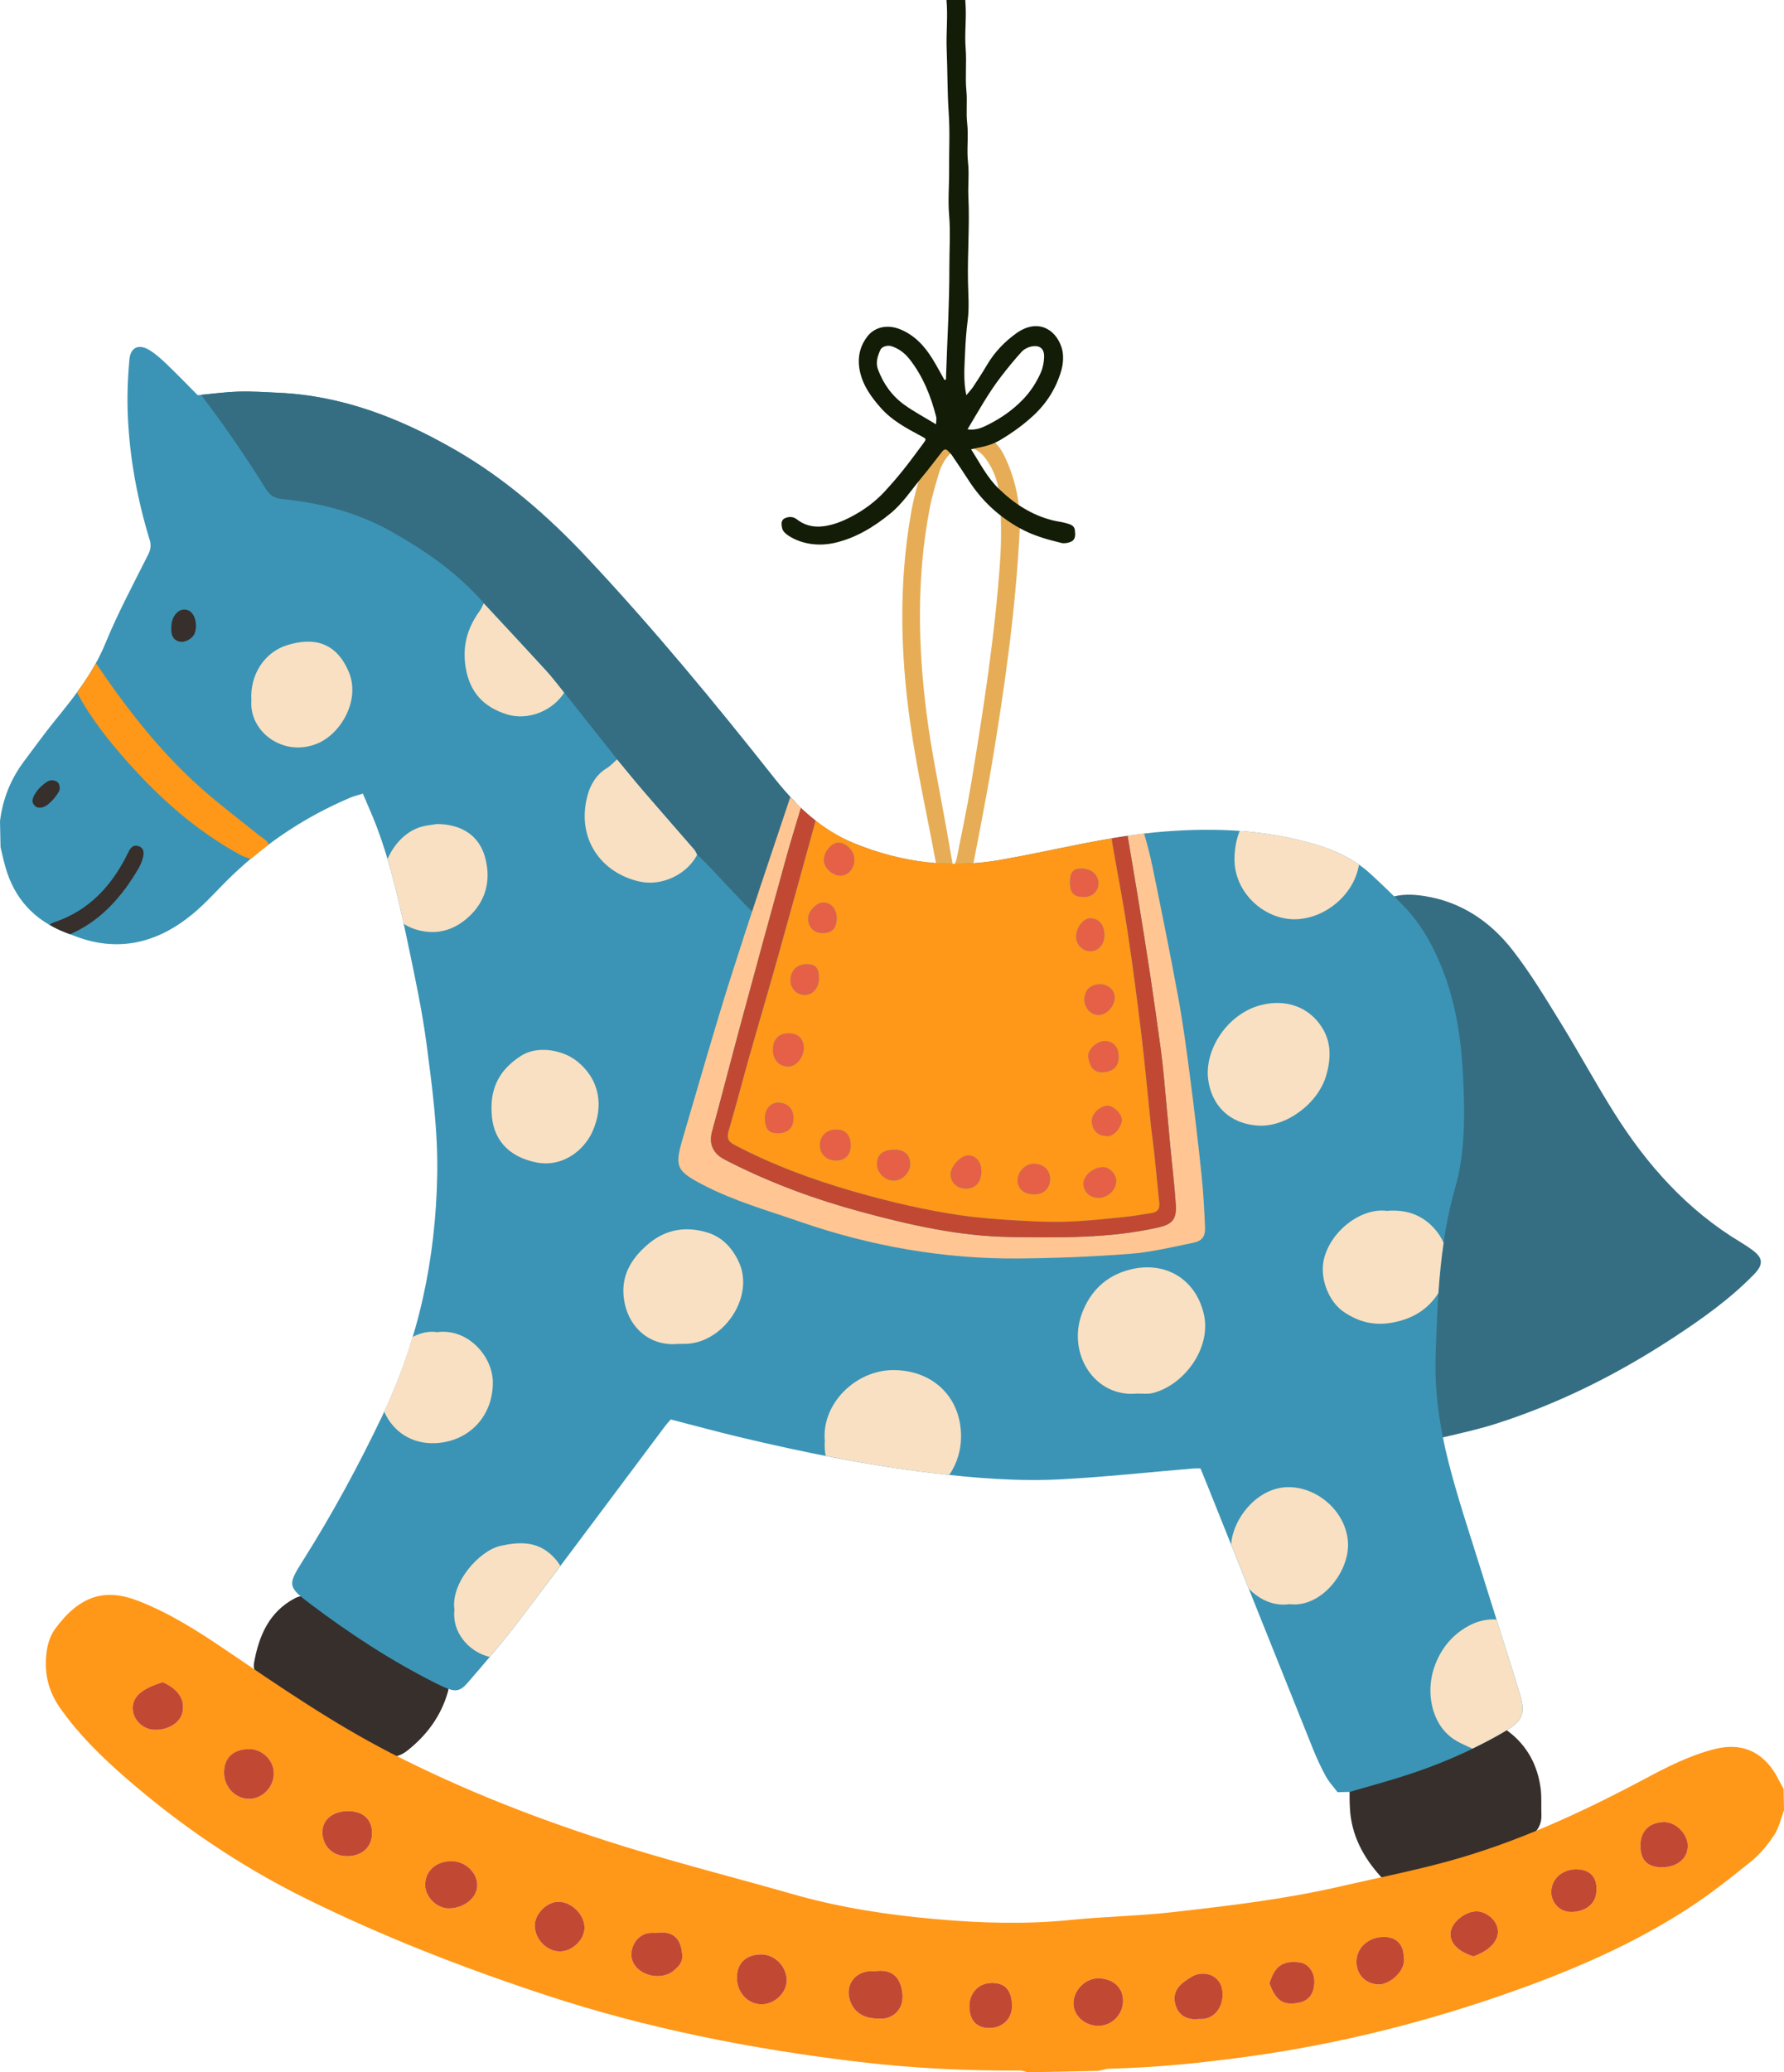
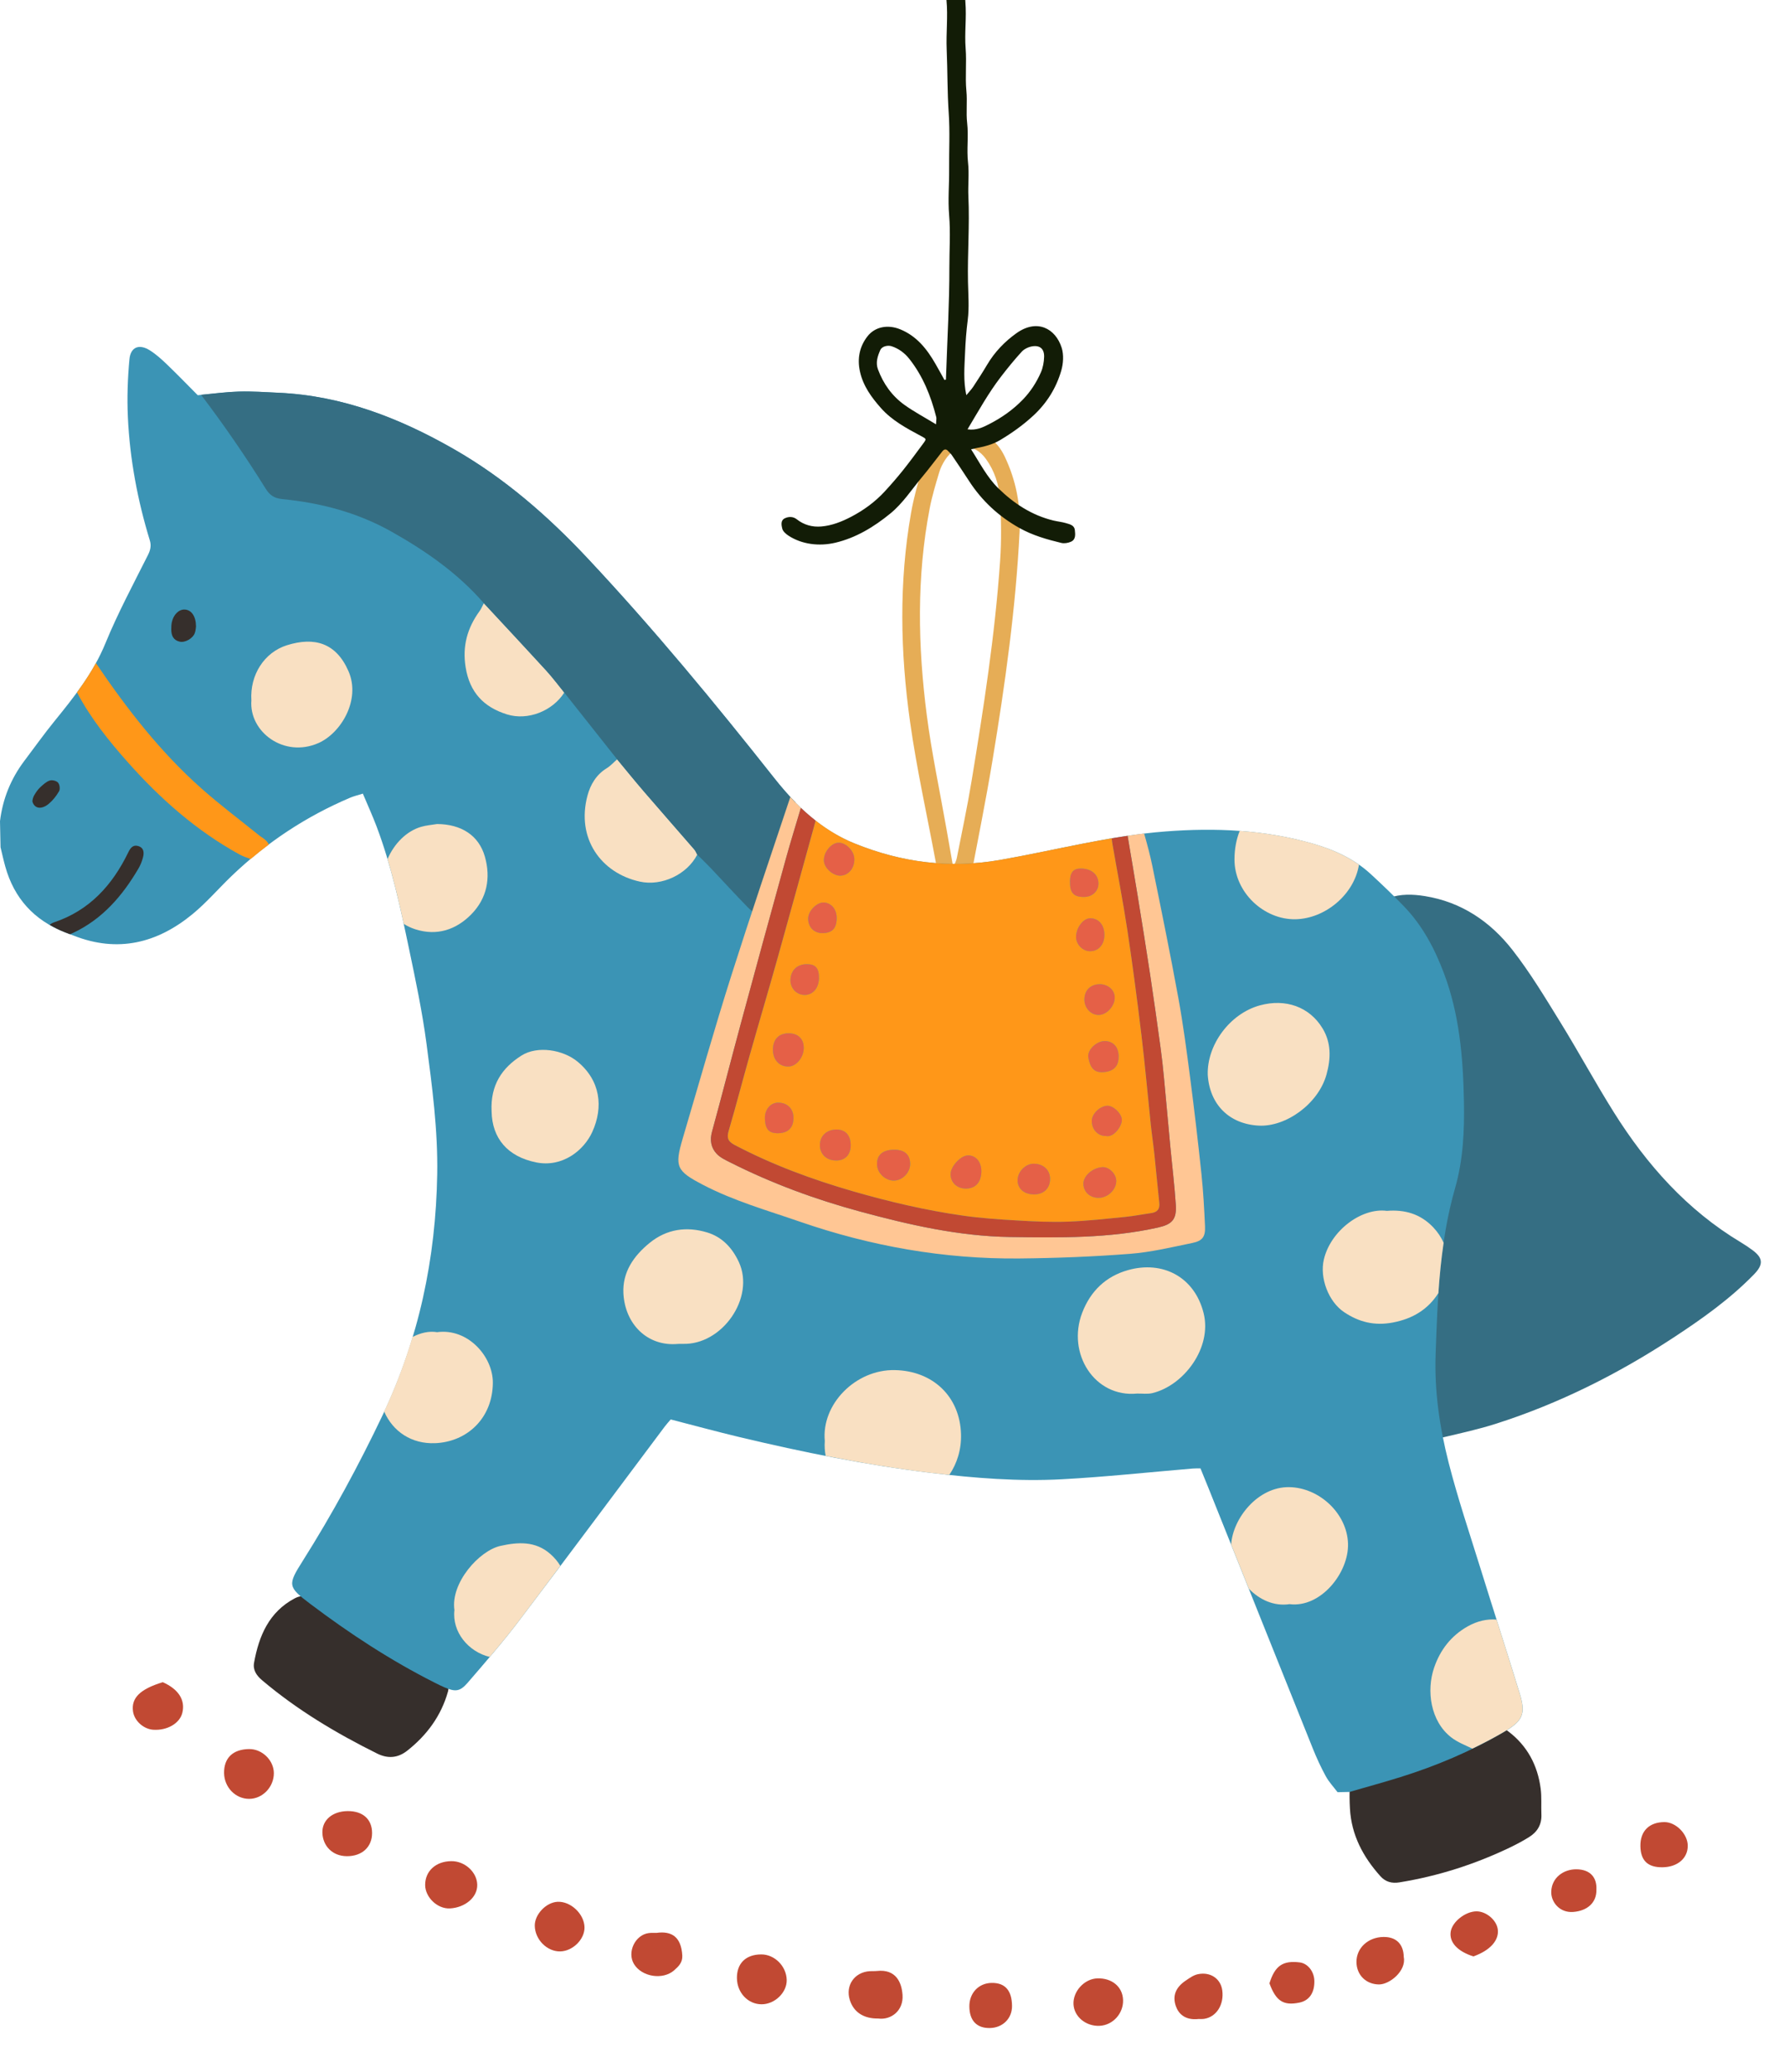
<svg xmlns="http://www.w3.org/2000/svg" width="205" height="238" viewBox="0 0 205 238" fill="none">
  <g clip-path="url(#clip0_140_54281)">
    <path d="M107.611 100.471C107.6 100.053 107.644 99.626 107.569 99.221C106.564 93.775 105.342 88.361 104.572 82.882C103.453 74.907 103.285 66.886 104.689 58.907C104.999 57.145 105.491 55.407 105.997 53.687C106.377 52.392 107.047 51.229 108.099 50.327C108.204 50.236 108.225 50.047 108.283 49.904C108.997 49.628 109.71 49.35 110.424 49.075C110.674 49.156 110.916 49.275 111.173 49.31C113.144 49.579 114.573 50.605 115.432 52.392C116.747 55.133 117.314 58.026 117.162 61.07C116.721 69.865 115.497 78.569 114.062 87.242C113.265 92.067 112.285 96.861 111.38 101.668C111.056 103.39 110.786 103.53 109.228 102.848C108.978 102.738 108.703 102.689 108.439 102.614C108.164 101.899 107.886 101.186 107.611 100.471ZM109.472 99.254C109.545 99.254 109.617 99.259 109.689 99.261C109.776 99.032 109.895 98.808 109.941 98.569C110.515 95.642 111.145 92.721 111.63 89.779C113.02 81.363 114.335 72.93 114.923 64.412C115.086 62.059 115.054 59.678 114.907 57.322C114.804 55.682 114.286 54.086 113.295 52.712C111.947 50.843 109.864 50.885 108.607 52.811C108.318 53.255 108.071 53.75 107.921 54.257C107.52 55.612 107.103 56.972 106.837 58.358C105.316 66.255 105.472 74.199 106.496 82.125C107.058 86.483 107.984 90.791 108.745 95.123C108.987 96.499 109.23 97.878 109.472 99.254Z" fill="#E6AD56" />
    <path d="M157.374 204.104C162.008 203.031 166.379 201.337 170.591 199.33C170.852 198.961 171.081 198.634 171.286 198.344C172.14 198.013 172.76 198.421 173.334 198.858C175.503 200.503 176.685 202.739 177.038 205.403C177.168 206.384 177.082 207.391 177.124 208.387C177.173 209.548 176.65 210.399 175.703 210.987C175.015 211.417 174.295 211.8 173.565 212.153C169.509 214.102 165.266 215.462 160.821 216.184C159.946 216.326 159.221 216.146 158.617 215.473C156.63 213.258 155.293 210.751 155.123 207.723C155.074 206.866 155.065 206.001 155.102 205.144C155.128 204.545 155.291 203.856 155.937 203.732C156.375 203.648 156.891 203.966 157.374 204.104Z" fill="#362F2C" />
    <path d="M50.01 192.573C50.362 192.529 50.712 192.487 51.045 192.445C51.188 192.554 51.372 192.627 51.383 192.72C51.449 193.234 51.614 193.793 51.481 194.262C50.695 197.059 49.053 199.288 46.784 201.071C45.714 201.912 44.561 201.996 43.351 201.398C38.635 199.059 34.138 196.379 30.106 192.963C29.481 192.433 29.042 191.797 29.194 190.961C29.753 187.87 30.913 185.131 33.865 183.566C34.36 183.304 34.957 183.241 35.225 183.164C40.244 186.458 45.002 189.582 49.763 192.709C49.844 192.664 49.926 192.62 50.01 192.573Z" fill="#362F2C" />
-     <path d="M118.074 238C117.785 237.928 117.496 237.795 117.209 237.795C111.056 237.834 104.924 237.537 98.807 236.813C86.478 235.355 74.34 232.97 62.546 229.075C53.181 225.983 43.983 222.411 35.132 218.037C27.552 214.291 20.592 209.564 14.22 203.985C11.519 201.62 8.991 199.129 6.91 196.167C5.45 194.09 5.017 191.877 5.394 189.468C5.523 188.645 5.831 187.76 6.318 187.096C9.126 183.264 12.021 182.376 15.806 183.83C19.421 185.218 22.663 187.279 25.856 189.442C32.039 193.632 38.194 197.877 44.853 201.3C53.368 205.674 62.271 209.113 71.39 211.955C77.944 213.997 84.61 215.681 91.213 217.569C96.537 219.093 101.995 219.915 107.48 220.404C112.654 220.866 117.859 221.025 123.063 220.499C126.93 220.109 130.829 220.051 134.689 219.614C141.148 218.883 147.613 218.128 153.964 216.665C158.099 215.712 162.274 214.894 166.365 213.775C174.297 211.604 181.723 208.172 188.967 204.317C191.556 202.938 194.152 201.599 197.054 200.872C200.564 199.994 202.968 201.548 204.389 204.408C204.564 204.758 204.764 205.097 204.953 205.443C204.969 206.261 204.986 207.076 205.002 207.894C204.641 208.852 204.431 209.91 203.878 210.742C203.134 211.861 202.245 212.952 201.205 213.791C198.814 215.721 196.389 217.635 193.812 219.296C187.741 223.203 181.168 226.074 174.381 228.511C164.315 232.126 154.015 234.731 143.419 236.189C138.132 236.916 132.838 237.46 127.501 237.582C127.077 237.591 126.655 237.745 126.23 237.832C123.513 237.888 120.796 237.944 118.079 237.998L118.074 238ZM100.903 231.82C102.401 232.026 103.837 230.913 103.711 229.114C103.611 227.696 102.974 226.123 100.766 226.362C100.497 226.392 100.222 226.369 99.952 226.385C98.177 226.493 97.116 228.032 97.659 229.715C98.105 231.098 99.254 231.843 100.903 231.82ZM28.631 200.877C26.761 200.901 25.721 201.905 25.751 203.653C25.779 205.279 27.067 206.597 28.627 206.597C30.175 206.597 31.486 205.228 31.47 203.627C31.454 202.158 30.115 200.858 28.634 200.879L28.631 200.877ZM84.68 227.189C84.701 228.86 85.944 230.177 87.506 230.184C89.022 230.191 90.429 228.839 90.401 227.397C90.371 225.813 89.02 224.455 87.478 224.458C85.708 224.46 84.659 225.488 84.68 227.189ZM51.859 213.749C50.075 213.768 48.841 214.899 48.855 216.502C48.867 217.885 50.25 219.254 51.71 219.177C53.377 219.09 54.882 217.946 54.84 216.443C54.8 215.006 53.417 213.733 51.859 213.749ZM61.452 221.17C61.478 222.752 62.851 224.137 64.367 224.112C65.804 224.088 67.183 222.733 67.166 221.359C67.147 219.824 65.585 218.338 64.067 218.415C62.749 218.483 61.431 219.873 61.452 221.17ZM129.052 229.684C128.999 228.177 127.772 227.156 126.09 227.212C124.609 227.261 123.289 228.694 123.354 230.175C123.42 231.605 124.772 232.729 126.347 232.661C127.877 232.596 129.108 231.241 129.052 229.684ZM18.705 193.195C16.093 193.989 15.067 195.01 15.284 196.55C15.435 197.627 16.485 198.58 17.604 198.657C19.206 198.767 20.653 197.928 20.951 196.716C21.31 195.258 20.529 194.008 18.705 193.195ZM39.925 208.001C38.185 208.025 36.993 209.046 37.047 210.511C37.1 211.971 38.161 213.165 39.852 213.179C41.599 213.193 42.763 212.118 42.756 210.508C42.749 208.924 41.681 207.978 39.925 208.001ZM75.439 221.985C75.173 221.99 74.853 221.967 74.543 222.009C72.978 222.217 72.034 224.21 72.85 225.563C73.743 227.044 76.171 227.434 77.475 226.278C77.972 225.838 78.445 225.399 78.401 224.584C78.287 222.478 77.219 221.738 75.439 221.985ZM161.306 224.764C161.283 223.273 160.431 222.434 158.964 222.457C157.196 222.485 155.853 223.738 155.872 225.345C155.888 226.822 156.963 227.888 158.44 227.911C159.678 227.93 161.621 226.345 161.306 224.764ZM137.742 231.876C137.908 231.874 138.139 231.892 138.361 231.86C139.774 231.647 140.674 230.219 140.446 228.575C140.261 227.247 139.084 226.427 137.64 226.733C137.138 226.838 136.67 227.182 136.229 227.479C135.088 228.254 134.715 229.219 135.105 230.376C135.377 231.184 136.087 232.061 137.738 231.876H137.742ZM191.041 214.452C192.776 214.429 193.961 213.408 193.938 211.95C193.917 210.614 192.564 209.258 191.255 209.263C189.499 209.27 188.466 210.307 188.496 212.032C188.527 213.688 189.35 214.473 191.038 214.452H191.041ZM169.306 224.689C171.272 223.99 172.317 222.785 172.098 221.511C171.918 220.469 170.759 219.513 169.672 219.513C168.382 219.513 166.866 220.717 166.698 221.866C166.523 223.06 167.466 224.102 169.306 224.689ZM116.292 230.367C116.273 228.589 115.492 227.71 113.948 227.733C112.453 227.757 111.373 228.902 111.389 230.446C111.406 232.072 112.245 232.946 113.757 232.913C115.235 232.883 116.308 231.806 116.292 230.367ZM183.442 217.032C183.517 215.67 182.78 214.691 181.128 214.684C179.689 214.679 178.306 215.618 178.255 217.252C178.218 218.448 179.221 219.7 180.776 219.583C182.402 219.46 183.477 218.516 183.442 217.032ZM145.873 227.78C146.624 229.827 147.482 230.367 149.306 229.997C150.449 229.766 151.072 228.855 151.032 227.474C151.002 226.404 150.262 225.488 149.343 225.376C147.408 225.142 146.505 225.757 145.873 227.78Z" fill="#FF9718" />
    <path d="M165.056 163.2C164.734 157.7 164.443 152.373 165.192 147.034C165.8 142.686 166.183 138.307 166.796 133.961C167.477 129.131 167.615 124.297 167.258 119.449C166.878 114.259 164.891 109.722 161.397 105.876C161.014 105.455 160.361 105.212 159.79 105.053C159.309 104.92 158.913 104.815 158.838 104.273C158.757 103.693 159.034 103.334 159.578 103.137C160.942 102.642 162.346 102.693 163.734 102.915C167.93 103.586 171.253 105.843 173.798 109.102C175.825 111.696 177.537 114.549 179.272 117.357C181.39 120.785 183.309 124.339 185.452 127.75C189.231 133.772 193.872 138.982 200.039 142.679C200.505 142.957 200.958 143.263 201.394 143.585C202.607 144.487 202.649 145.235 201.55 146.361C198.782 149.202 195.577 151.473 192.27 153.639C185.912 157.805 179.183 161.182 171.946 163.499C169.929 164.147 167.846 164.6 165.782 165.088C165.22 165.221 164.587 165.259 164.032 165.14C163.683 165.065 163.19 164.628 163.172 164.327C163.153 164.016 163.568 163.57 163.904 163.373C164.219 163.189 164.678 163.249 165.059 163.203L165.056 163.2Z" fill="#356E83" />
    <path d="M100.903 231.82C99.254 231.846 98.104 231.1 97.659 229.715C97.118 228.032 98.177 226.493 99.952 226.385C100.222 226.369 100.497 226.392 100.766 226.362C102.974 226.121 103.611 227.694 103.711 229.114C103.837 230.913 102.401 232.025 100.903 231.82Z" fill="#C14933" />
    <path d="M28.631 200.877C30.113 200.858 31.454 202.155 31.468 203.625C31.484 205.225 30.173 206.597 28.625 206.595C27.067 206.595 25.779 205.277 25.749 203.651C25.718 201.903 26.759 200.898 28.629 200.875L28.631 200.877Z" fill="#C14933" />
    <path d="M84.68 227.189C84.659 225.485 85.708 224.462 87.478 224.46C89.018 224.457 90.368 225.815 90.401 227.399C90.429 228.838 89.025 230.194 87.506 230.187C85.944 230.18 84.701 228.859 84.68 227.189Z" fill="#C14933" />
    <path d="M51.859 213.749C53.417 213.733 54.8 215.006 54.84 216.443C54.882 217.948 53.377 219.091 51.71 219.177C50.25 219.254 48.867 217.885 48.855 216.502C48.841 214.896 50.075 213.766 51.859 213.749Z" fill="#C14933" />
    <path d="M61.452 221.17C61.431 219.871 62.749 218.483 64.066 218.417C65.585 218.34 67.147 219.824 67.166 221.361C67.182 222.738 65.804 224.091 64.367 224.114C62.851 224.137 61.478 222.749 61.452 221.17Z" fill="#C14933" />
    <path d="M129.052 229.684C129.108 231.24 127.877 232.596 126.347 232.661C124.773 232.729 123.42 231.605 123.355 230.175C123.287 228.694 124.609 227.261 126.09 227.212C127.774 227.156 128.999 228.177 129.052 229.684Z" fill="#C14933" />
    <path d="M18.705 193.195C20.531 194.008 21.31 195.258 20.951 196.716C20.653 197.928 19.206 198.767 17.604 198.657C16.485 198.58 15.435 197.627 15.284 196.55C15.067 195.008 16.093 193.989 18.705 193.195Z" fill="#C14933" />
    <path d="M39.925 208.001C41.681 207.978 42.749 208.924 42.756 210.508C42.763 212.118 41.599 213.193 39.852 213.179C38.161 213.165 37.1 211.971 37.047 210.511C36.993 209.046 38.187 208.025 39.925 208.001Z" fill="#C14933" />
    <path d="M75.439 221.986C77.216 221.74 78.284 222.481 78.401 224.584C78.445 225.397 77.972 225.838 77.475 226.278C76.171 227.434 73.743 227.042 72.85 225.563C72.034 224.21 72.978 222.217 74.543 222.009C74.854 221.967 75.173 221.99 75.439 221.986Z" fill="#C14933" />
    <path d="M161.306 224.764C161.621 226.345 159.678 227.93 158.44 227.909C156.961 227.885 155.888 226.82 155.872 225.343C155.853 223.735 157.194 222.483 158.964 222.455C160.431 222.432 161.283 223.273 161.306 224.764Z" fill="#C14933" />
    <path d="M137.743 231.876C136.091 232.061 135.382 231.184 135.109 230.376C134.718 229.217 135.091 228.252 136.234 227.479C136.674 227.18 137.143 226.838 137.645 226.733C139.088 226.429 140.266 227.247 140.45 228.574C140.679 230.222 139.779 231.647 138.365 231.86C138.144 231.892 137.913 231.874 137.747 231.876H137.743Z" fill="#C14933" />
    <path d="M191.041 214.452C189.352 214.473 188.527 213.691 188.499 212.032C188.468 210.307 189.502 209.27 191.258 209.263C192.566 209.258 193.919 210.613 193.94 211.95C193.963 213.406 192.776 214.429 191.041 214.452Z" fill="#C14933" />
    <path d="M169.306 224.689C167.466 224.102 166.523 223.06 166.698 221.866C166.866 220.714 168.385 219.516 169.672 219.513C170.757 219.513 171.918 220.467 172.098 221.511C172.317 222.787 171.274 223.993 169.306 224.689Z" fill="#C14933" />
    <path d="M116.292 230.367C116.308 231.806 115.235 232.883 113.757 232.913C112.245 232.946 111.406 232.07 111.389 230.446C111.373 228.899 112.453 227.754 113.948 227.733C115.49 227.71 116.271 228.589 116.292 230.367Z" fill="#C14933" />
    <path d="M183.442 217.032C183.477 218.516 182.402 219.46 180.776 219.583C179.221 219.703 178.218 218.448 178.255 217.252C178.306 215.618 179.692 214.677 181.128 214.684C182.782 214.691 183.517 215.67 183.442 217.032Z" fill="#C14933" />
    <path d="M145.873 227.78C146.505 225.757 147.408 225.142 149.344 225.376C150.262 225.486 151.002 226.404 151.032 227.474C151.072 228.855 150.449 229.766 149.306 229.997C147.482 230.367 146.624 229.827 145.873 227.78Z" fill="#C14933" />
    <path d="M155.058 205.8C154.605 205.81 154.153 205.819 153.698 205.828C153.243 205.223 152.709 204.662 152.35 204.003C151.786 202.973 151.291 201.896 150.853 200.805C146.846 190.839 142.86 180.867 138.865 170.895C138.566 170.147 138.256 169.402 137.946 168.638C137.579 168.645 137.309 168.638 137.043 168.659C132.04 169.079 127.044 169.619 122.034 169.89C117.011 170.161 111.994 169.757 107 169.159C99.576 168.266 92.26 166.782 84.992 165.051C82.357 164.422 79.742 163.708 77.072 163.021C76.829 163.306 76.584 163.57 76.372 163.855C70.798 171.287 65.254 178.745 59.638 186.145C57.776 188.596 55.752 190.928 53.739 193.26C52.851 194.288 52.309 194.319 51.085 193.793C50.712 193.632 50.346 193.452 49.982 193.267C44.909 190.713 40.179 187.615 35.65 184.201C33.051 182.243 33.047 182.019 34.782 179.274C38.176 173.904 41.196 168.334 43.934 162.598C48.128 153.808 50.08 144.532 50.241 134.842C50.325 129.797 49.662 124.795 49.002 119.811C48.519 116.178 47.759 112.577 47.006 108.988C46.01 104.243 45 99.492 43.281 94.936C42.808 93.679 42.245 92.457 41.695 91.146C41.096 91.335 40.657 91.436 40.249 91.609C35.153 93.768 30.61 96.777 26.612 100.607C25.108 102.049 23.743 103.649 22.141 104.969C18.073 108.324 13.53 109.453 8.459 107.451C8.123 107.317 7.781 107.196 7.445 107.065C3.914 105.684 1.623 103.17 0.604 99.511C0.401 98.782 0.24 98.039 0.061 97.303C0.04 96.305 0.021 95.308 0 94.308C0.31 91.744 1.248 89.434 2.803 87.375C3.951 85.859 5.054 84.305 6.253 82.831C8.511 80.05 10.719 77.286 12.109 73.893C13.532 70.421 15.316 67.099 17.003 63.741C17.294 63.159 17.397 62.657 17.217 62.068C15.806 57.453 14.918 52.733 14.694 47.916C14.591 45.708 14.668 43.478 14.871 41.278C15.002 39.845 15.99 39.464 17.213 40.233C17.933 40.686 18.584 41.275 19.202 41.869C20.438 43.058 21.63 44.292 22.724 45.39C24.405 45.236 25.931 45.023 27.459 44.978C28.993 44.934 30.53 45.044 32.067 45.116C39.349 45.453 45.933 48.025 52.165 51.591C57.951 54.902 62.94 59.241 67.491 64.091C75.064 72.162 82.107 80.688 88.969 89.366C91.502 92.567 94.322 95.308 98.233 96.885C103.637 99.067 109.137 99.768 114.858 98.775C121.223 97.67 127.471 95.983 133.964 95.487C139.681 95.053 145.253 95.298 150.769 96.864C153.292 97.579 155.618 98.632 157.558 100.427C158.855 101.626 160.135 102.848 161.357 104.121C163.461 106.313 164.856 108.941 165.922 111.773C167.711 116.519 168.124 121.465 168.222 126.477C168.287 129.851 168.135 133.209 167.205 136.452C165.406 142.714 165.192 149.142 164.968 155.574C164.821 159.777 165.427 163.918 166.458 167.96C167.51 172.082 168.879 176.124 170.141 180.189C171.62 184.949 173.159 189.69 174.621 194.454C175.377 196.917 174.971 197.66 172.718 198.973C168.982 201.148 165.031 202.814 160.914 204.099C158.976 204.704 157.015 205.237 155.063 205.803L155.058 205.8Z" fill="#3B94B5" />
    <path d="M3.918 91.357C4.11 91.029 4.343 90.667 4.646 90.394C4.97 90.102 5.318 89.772 5.714 89.644C5.992 89.553 6.486 89.672 6.671 89.885C6.857 90.097 6.925 90.623 6.79 90.866C6.486 91.403 6.078 91.915 5.607 92.312C4.875 92.931 4.028 92.96 3.741 92.111C3.683 91.938 3.825 91.513 3.918 91.357Z" fill="#362F2C" />
    <path d="M22.523 71.942C22.5 72.085 22.491 72.407 22.388 72.697C22.162 73.328 21.266 73.832 20.655 73.695C19.906 73.526 19.68 72.975 19.68 72.283C19.68 72.015 19.689 71.741 19.741 71.48C19.923 70.582 20.562 69.966 21.236 70.005C21.994 70.05 22.512 70.76 22.523 71.942Z" fill="#362F2C" />
    <path d="M30.255 96.277C30.108 96.172 29.95 96.081 29.81 95.967C27.594 94.179 25.311 92.469 23.181 90.583C18.419 86.368 14.563 81.386 11.018 76.155C10.37 77.33 9.633 78.442 8.847 79.517C10.412 82.487 12.499 85.083 14.717 87.576C18.442 91.763 22.598 95.429 27.536 98.142C27.995 98.394 28.511 98.541 28.779 98.649C28.795 98.647 28.807 98.644 28.823 98.642C29.502 98.069 30.192 97.518 30.899 96.99C30.766 96.714 30.537 96.481 30.258 96.28L30.255 96.277Z" fill="#FF9718" />
    <path d="M15.911 99.747C16.137 99.362 16.308 98.929 16.424 98.497C16.576 97.939 16.555 97.364 15.874 97.165C15.274 96.987 14.978 97.403 14.742 97.887C12.919 101.651 10.288 104.56 6.213 105.927C6.003 105.997 5.84 106.098 5.707 106.219C6.253 106.532 6.822 106.824 7.445 107.067C7.643 107.144 7.841 107.219 8.039 107.294C8.158 107.247 8.275 107.201 8.394 107.144C11.762 105.565 14.068 102.887 15.909 99.749L15.911 99.747Z" fill="#362F2C" />
    <path d="M151.97 118.1C150.479 115.633 147.725 114.654 144.765 115.467C141.297 116.42 138.682 120.021 138.783 123.439C138.997 126.846 141.248 129.108 144.667 129.276C147.767 129.428 151.491 126.785 152.429 123.404C152.944 121.544 152.977 119.762 151.972 118.098L151.97 118.1Z" fill="#F9E0C2" />
    <path d="M129.605 145.873C127.063 146.592 125.316 148.282 124.364 150.744C122.548 155.45 125.794 160.532 130.664 160.048C131.252 160.037 131.865 160.13 132.423 159.995C136.035 159.121 139.298 154.798 138.309 150.817C137.272 146.644 133.596 144.742 129.605 145.873Z" fill="#F9E0C2" />
    <path d="M168.651 186.786C166.747 187.86 165.497 189.487 164.8 191.51C163.888 194.16 164.368 197.69 166.773 199.543C167.484 200.092 168.361 200.426 169.187 200.826C170.379 200.249 171.559 199.641 172.711 198.968C174.964 197.655 175.37 196.912 174.614 194.449C173.749 191.629 172.858 188.816 171.967 186.005C170.913 185.921 169.784 186.148 168.651 186.786Z" fill="#F9E0C2" />
    <path d="M159.363 139.064C156.457 138.681 152.903 141.33 152.124 144.65C151.627 146.767 152.649 149.489 154.456 150.7C156.168 151.847 157.95 152.284 160.037 151.891C162.372 151.452 164.114 150.354 165.285 148.506C165.416 146.571 165.607 144.643 165.887 142.725C165.6 142.099 165.213 141.503 164.707 140.97C163.205 139.386 161.4 138.903 159.363 139.064Z" fill="#F9E0C2" />
    <path d="M148.87 105.574C152.285 105.506 155.622 102.724 156.159 99.305C154.535 98.167 152.709 97.413 150.766 96.861C148.012 96.081 145.246 95.628 142.454 95.424C142.074 96.385 141.859 97.474 141.855 98.677C141.836 102.504 145.262 105.647 148.87 105.574Z" fill="#F9E0C2" />
    <path d="M54.154 105.011C55.957 103.179 56.419 100.838 55.715 98.373C55.017 95.936 53.005 94.658 50.229 94.637C49.613 94.74 48.981 94.784 48.389 94.959C46.689 95.457 45.28 96.913 44.531 98.663C45.264 101.114 45.851 103.605 46.395 106.105C46.796 106.362 47.244 106.574 47.745 106.733C50.215 107.516 52.414 106.78 54.154 105.011Z" fill="#F9E0C2" />
    <path d="M64.841 79.54C64.158 78.702 63.509 77.828 62.782 77.031C60.403 74.43 57.993 71.858 55.598 69.276C55.435 69.585 55.302 69.916 55.099 70.197C53.7 72.129 53.114 74.199 53.506 76.634C53.97 79.524 55.591 81.223 58.276 82.052C60.638 82.781 63.479 81.678 64.841 79.54Z" fill="#F9E0C2" />
    <path d="M102.821 157.352C98.322 157.263 94.366 161.268 94.779 165.507C94.732 166.098 94.772 166.663 94.879 167.203C98.895 167.993 102.933 168.67 107.002 169.159C107.697 169.243 108.392 169.31 109.088 169.385C109.99 168.053 110.482 166.441 110.431 164.705C110.305 160.387 107.198 157.436 102.821 157.352Z" fill="#F9E0C2" />
    <path d="M59.92 121.229C57.707 122.633 56.333 124.596 56.491 127.662C56.552 130.732 58.32 132.823 61.583 133.494C64.638 134.12 67.103 132.108 68.062 129.996C69.366 127.124 68.983 124.087 66.369 121.93C64.692 120.547 61.753 120.068 59.92 121.229Z" fill="#F9E0C2" />
    <path d="M32.974 74.103C30.369 74.919 28.699 77.515 28.886 80.438C28.604 84.055 32.634 87.071 36.575 85.347C39.192 84.202 41.466 80.375 40.055 77.108C38.63 73.814 36.118 73.12 32.974 74.103Z" fill="#F9E0C2" />
    <path d="M81.26 141.543C78.903 140.828 76.612 141.141 74.634 142.756C72.808 144.246 71.511 146.113 71.637 148.541C71.822 152.095 74.41 154.663 77.89 154.347C78.072 154.343 78.252 154.331 78.434 154.338C82.982 154.506 86.797 149.027 84.901 144.94C84.127 143.274 82.954 142.057 81.26 141.543Z" fill="#F9E0C2" />
    <path d="M80.118 98.149C80.01 97.957 79.933 97.738 79.793 97.574C77.872 95.357 75.933 93.156 74.019 90.931C72.964 89.707 71.948 88.45 70.917 87.207C70.515 87.555 70.154 87.964 69.709 88.237C68.51 88.969 67.838 90.13 67.507 91.373C66.198 96.268 69.044 100.27 73.526 101.252C76.071 101.808 78.966 100.413 80.12 98.151L80.118 98.149Z" fill="#F9E0C2" />
    <path d="M49.989 165.747C53.702 165.598 56.61 162.852 56.634 158.808C56.652 155.808 53.779 152.515 50.227 152.997C49.303 152.842 48.321 153.074 47.402 153.548C46.53 156.45 45.455 159.308 44.144 162.112C45.156 164.427 47.311 165.852 49.986 165.745L49.989 165.747Z" fill="#F9E0C2" />
    <path d="M148.189 184.234C151.776 184.676 154.995 180.624 154.902 177.292C154.804 173.841 151.622 170.853 148.154 170.794C144.53 170.733 141.661 174.388 141.472 177.388C142.149 179.08 142.827 180.769 143.506 182.461C144.726 183.72 146.384 184.503 148.192 184.232L148.189 184.234Z" fill="#F9E0C2" />
    <path d="M57.508 177.542C55.073 178.082 51.757 181.787 52.218 184.914C51.929 187.428 53.818 189.706 56.274 190.295C57.426 188.935 58.56 187.561 59.635 186.143C61.228 184.047 62.805 181.937 64.386 179.834C64.099 179.355 63.726 178.899 63.245 178.477C61.522 176.953 59.498 177.1 57.508 177.542Z" fill="#F9E0C2" />
    <path d="M32.389 57.316C36.841 57.745 41.093 58.862 45.03 61.082C48.958 63.297 52.617 65.842 55.596 69.274C57.993 71.856 60.403 74.428 62.779 77.029C63.509 77.826 64.155 78.7 64.839 79.538C66.863 82.095 68.888 84.648 70.912 87.205C71.945 88.448 72.96 89.705 74.014 90.929C75.929 93.151 77.867 95.354 79.789 97.572C79.929 97.735 80.006 97.953 80.113 98.147C80.624 98.654 81.149 99.151 81.645 99.672C83.049 101.151 84.423 102.658 85.844 104.119C86.667 104.967 86.807 104.946 87.898 104.156C87.747 103.502 87.581 102.78 87.385 101.932C87.947 100.595 88.591 99.1 89.209 97.595C89.953 95.787 90.695 93.976 91.413 92.156C90.555 91.277 89.741 90.343 88.962 89.356C82.1 80.679 75.056 72.153 67.483 64.082C62.933 59.234 57.944 54.893 52.158 51.582C45.928 48.016 39.342 45.446 32.06 45.107C30.525 45.037 28.986 44.927 27.451 44.969C26.045 45.009 24.627 45.191 23.102 45.341C25.749 48.827 28.228 52.43 30.544 56.147C30.98 56.848 31.505 57.224 32.382 57.311L32.389 57.316Z" fill="#356E83" />
    <path d="M88.82 120.582C88.813 119.393 89.468 118.685 90.59 118.671C91.707 118.657 92.386 119.316 92.363 120.395C92.339 121.458 91.516 122.458 90.637 122.489C89.576 122.526 88.827 121.738 88.82 120.582Z" fill="#E56047" />
    <path d="M102.679 132.04C103.894 132.015 104.556 132.564 104.589 133.625C104.619 134.615 103.749 135.552 102.767 135.59C101.776 135.627 100.829 134.767 100.78 133.786C100.724 132.681 101.391 132.066 102.679 132.04Z" fill="#E56047" />
    <path d="M112.768 134.468C112.785 135.704 112.164 136.459 111.089 136.508C110.016 136.557 109.218 135.835 109.23 134.828C109.242 133.973 110.364 132.741 111.175 132.697C112.09 132.645 112.754 133.386 112.768 134.468Z" fill="#E56047" />
    <path d="M118.795 137.176C117.645 137.164 116.892 136.48 116.934 135.484C116.973 134.526 117.857 133.648 118.783 133.65C119.877 133.652 120.647 134.349 120.666 135.353C120.687 136.463 119.945 137.185 118.795 137.176Z" fill="#E56047" />
    <path d="M97.757 131.517C97.762 132.585 97.153 133.255 96.153 133.279C94.998 133.307 94.205 132.573 94.214 131.487C94.224 130.468 94.968 129.751 96.05 129.72C97.114 129.687 97.753 130.358 97.757 131.517Z" fill="#E56047" />
    <path d="M126.293 137.571C125.283 137.594 124.53 136.933 124.49 135.994C124.453 135.066 125.565 134.085 126.706 134.043C127.457 134.015 128.245 134.804 128.269 135.608C128.297 136.59 127.336 137.548 126.293 137.571Z" fill="#E56047" />
    <path d="M98.172 98.605C98.217 99.696 97.517 100.551 96.563 100.57C95.728 100.586 94.749 99.724 94.676 98.911C94.59 97.941 95.483 96.805 96.349 96.78C97.195 96.756 98.135 97.698 98.172 98.605Z" fill="#E56047" />
    <path d="M128.544 121.311C128.563 122.493 127.928 123.07 126.736 123.141C125.708 123.201 125.255 122.589 125.057 121.44C124.908 120.577 126.016 119.556 126.946 119.563C127.921 119.573 128.528 120.234 128.546 121.311H128.544Z" fill="#E56047" />
    <path d="M126.907 107.348C126.916 108.458 126.254 109.233 125.288 109.248C124.432 109.259 123.656 108.486 123.651 107.617C123.644 106.553 124.472 105.458 125.281 105.46C126.244 105.46 126.898 106.219 126.909 107.35L126.907 107.348Z" fill="#E56047" />
    <path d="M126.349 113.03C127.299 113.016 128.071 113.675 128.094 114.521C128.12 115.507 127.219 116.528 126.293 116.565C125.391 116.6 124.616 115.799 124.607 114.825C124.598 113.757 125.286 113.047 126.349 113.03Z" fill="#E56047" />
    <path d="M87.889 128.482C87.852 127.456 88.514 126.645 89.396 126.638C90.41 126.629 91.117 127.269 91.168 128.241C91.234 129.44 90.63 130.115 89.466 130.15C88.37 130.183 87.933 129.72 87.889 128.482Z" fill="#E56047" />
    <path d="M94.11 112.329C94.098 113.46 93.422 114.264 92.477 114.269C91.535 114.273 90.798 113.493 90.833 112.523C90.87 111.418 91.63 110.712 92.766 110.731C93.732 110.747 94.124 111.21 94.112 112.329H94.11Z" fill="#E56047" />
    <path d="M96.145 105.443C96.141 106.607 95.637 107.149 94.545 107.168C93.545 107.186 92.852 106.49 92.861 105.478C92.871 104.605 93.885 103.593 94.695 103.649C95.551 103.707 96.15 104.45 96.145 105.443Z" fill="#E56047" />
    <path d="M127.093 130.468C126.16 130.482 125.456 129.734 125.456 128.727C125.456 127.933 126.38 127.028 127.231 126.993C127.938 126.963 128.936 127.916 128.915 128.655C128.894 129.384 127.966 130.666 127.093 130.468Z" fill="#E56047" />
    <path d="M124.217 99.747C125.414 99.759 126.207 100.434 126.226 101.457C126.242 102.331 125.519 103.013 124.574 103.016C123.373 103.02 122.939 102.551 122.946 101.249C122.951 100.2 123.343 99.738 124.217 99.747Z" fill="#E56047" />
    <path d="M78.448 130.767C77.487 134.01 77.744 134.491 80.783 136.076C84.33 137.926 88.155 139.008 91.908 140.305C100.083 143.13 108.477 144.611 117.118 144.532C121.365 144.492 125.617 144.326 129.85 143.999C132.26 143.814 134.643 143.239 137.022 142.749C138.195 142.508 138.524 142.02 138.468 140.821C138.377 138.835 138.27 136.844 138.062 134.868C137.671 131.143 137.234 127.426 136.752 123.713C136.357 120.673 135.954 117.629 135.404 114.612C134.478 109.558 133.454 104.523 132.423 99.49C132.164 98.224 131.828 96.971 131.471 95.728C130.837 95.805 130.205 95.894 129.573 95.988C129.96 98.273 130.349 100.558 130.723 102.845C131.215 105.864 131.702 108.885 132.159 111.911C132.584 114.713 132.973 117.521 133.36 120.33C133.514 121.447 133.636 122.568 133.743 123.69C133.997 126.339 134.228 128.989 134.478 131.639C134.688 133.882 134.965 136.12 135.112 138.368C135.222 140.066 134.674 140.62 133.057 140.982C127.45 142.235 121.743 142.151 116.066 142.067C110.196 141.98 104.479 140.672 98.821 139.139C93.669 137.742 88.687 135.91 83.917 133.505C83.358 133.223 82.744 132.938 82.334 132.491C81.697 131.797 81.552 130.94 81.821 129.963C82.931 125.921 83.964 121.86 85.06 117.813C86.805 111.374 88.559 104.937 90.341 98.509C90.872 96.59 91.469 94.691 92.032 92.782C91.614 92.382 91.211 91.966 90.816 91.539C88.526 98.376 86.212 105.203 84.027 112.072C82.056 118.269 80.293 124.531 78.446 130.769L78.448 130.767Z" fill="#FFC694" />
    <path d="M85.06 117.813C83.964 121.858 82.931 125.921 81.82 129.963C81.552 130.94 81.697 131.797 82.334 132.491C82.744 132.94 83.358 133.223 83.917 133.505C88.687 135.91 93.669 137.742 98.821 139.139C104.479 140.672 110.196 141.98 116.066 142.067C121.743 142.151 127.448 142.235 133.057 140.982C134.673 140.62 135.224 140.066 135.112 138.368C134.965 136.12 134.69 133.882 134.477 131.639C134.228 128.989 133.997 126.339 133.743 123.69C133.635 122.568 133.514 121.447 133.36 120.33C132.973 117.521 132.584 114.715 132.159 111.911C131.702 108.885 131.215 105.864 130.722 102.845C130.349 100.558 129.957 98.273 129.573 95.988C128.964 96.079 128.355 96.177 127.749 96.28C127.767 96.483 127.786 96.689 127.821 96.889C128.392 100.214 129.043 103.53 129.549 106.864C130.156 110.871 130.68 114.893 131.166 118.916C131.576 122.318 131.875 125.734 132.234 129.141C132.357 130.307 132.532 131.466 132.656 132.632C132.852 134.468 133.01 136.309 133.211 138.146C133.293 138.896 132.95 139.228 132.252 139.326C131.273 139.461 130.3 139.66 129.318 139.756C127.124 139.971 124.929 140.223 122.727 140.302C120.794 140.373 118.849 140.284 116.913 140.169C114.807 140.045 112.691 139.905 110.604 139.606C106.371 138.996 102.212 138.022 98.096 136.84C93.359 135.477 88.764 133.786 84.395 131.487C83.642 131.092 83.493 130.678 83.733 129.867C84.584 126.97 85.34 124.045 86.161 121.14C87.218 117.409 88.321 113.694 89.37 109.96C90.84 104.724 92.276 99.481 93.725 94.24C93.137 93.78 92.57 93.296 92.029 92.779C91.467 94.689 90.87 96.588 90.338 98.506C88.556 104.934 86.8 111.371 85.058 117.811L85.06 117.813Z" fill="#C14933" />
    <path d="M86.163 121.14C85.342 124.047 84.587 126.972 83.735 129.867C83.498 130.678 83.647 131.089 84.398 131.487C88.769 133.783 93.361 135.475 98.098 136.84C102.214 138.024 106.371 138.999 110.606 139.606C112.694 139.905 114.807 140.045 116.915 140.169C118.851 140.284 120.794 140.373 122.73 140.302C124.931 140.223 127.126 139.971 129.321 139.756C130.303 139.66 131.275 139.461 132.255 139.326C132.952 139.23 133.295 138.896 133.213 138.146C133.013 136.309 132.854 134.468 132.658 132.632C132.535 131.466 132.36 130.307 132.236 129.141C131.877 125.732 131.578 122.318 131.168 118.916C130.683 114.893 130.158 110.871 129.552 106.864C129.048 103.528 128.397 100.214 127.823 96.889C127.788 96.689 127.77 96.483 127.751 96.28C123.432 97.011 119.171 98.02 114.856 98.77C109.134 99.763 103.635 99.06 98.231 96.88C96.547 96.2 95.073 95.296 93.73 94.242C92.279 99.483 90.842 104.726 89.375 109.962C88.328 113.696 87.222 117.411 86.166 121.143L86.163 121.14ZM126.293 137.571C125.284 137.594 124.53 136.933 124.491 135.994C124.453 135.066 125.566 134.085 126.706 134.043C127.457 134.015 128.246 134.805 128.269 135.608C128.297 136.59 127.334 137.548 126.293 137.571ZM127.093 130.468C126.16 130.482 125.456 129.734 125.456 128.727C125.456 127.933 126.38 127.029 127.231 126.993C127.938 126.963 128.936 127.916 128.915 128.655C128.894 129.384 127.966 130.667 127.093 130.468ZM128.544 121.311C128.563 122.493 127.928 123.07 126.737 123.141C125.708 123.201 125.256 122.589 125.057 121.44C124.908 120.577 126.016 119.556 126.946 119.563C127.921 119.573 128.528 120.234 128.546 121.311H128.544ZM128.094 114.521C128.12 115.507 127.219 116.528 126.293 116.565C125.391 116.601 124.616 115.801 124.607 114.825C124.598 113.757 125.286 113.049 126.349 113.033C127.299 113.019 128.071 113.675 128.094 114.521ZM126.907 107.348C126.916 108.458 126.254 109.233 125.288 109.247C124.432 109.259 123.656 108.486 123.651 107.617C123.644 106.553 124.472 105.458 125.281 105.46C126.244 105.46 126.898 106.219 126.909 107.35L126.907 107.348ZM124.218 99.747C125.414 99.759 126.207 100.434 126.226 101.457C126.242 102.331 125.519 103.014 124.575 103.016C123.373 103.021 122.94 102.551 122.947 101.249C122.951 100.2 123.343 99.738 124.218 99.747ZM118.783 133.65C119.877 133.653 120.647 134.349 120.666 135.354C120.687 136.463 119.945 137.185 118.795 137.176C117.645 137.164 116.892 136.48 116.934 135.484C116.973 134.526 117.857 133.648 118.783 133.65ZM111.175 132.697C112.09 132.646 112.754 133.386 112.768 134.468C112.785 135.704 112.164 136.459 111.089 136.508C110.018 136.557 109.218 135.835 109.23 134.828C109.242 133.973 110.364 132.741 111.175 132.697ZM102.679 132.04C103.894 132.015 104.556 132.564 104.589 133.625C104.619 134.615 103.751 135.552 102.767 135.59C101.776 135.627 100.829 134.767 100.78 133.786C100.724 132.681 101.391 132.066 102.679 132.04ZM89.468 130.148C88.372 130.181 87.936 129.718 87.892 128.48C87.854 127.454 88.517 126.643 89.398 126.636C90.413 126.627 91.12 127.267 91.171 128.239C91.236 129.437 90.632 130.113 89.468 130.148ZM96.153 133.281C94.998 133.309 94.205 132.575 94.215 131.489C94.224 130.47 94.968 129.753 96.05 129.723C97.114 129.69 97.753 130.36 97.757 131.519C97.762 132.587 97.153 133.258 96.153 133.281ZM96.349 96.78C97.195 96.756 98.135 97.698 98.172 98.605C98.217 99.696 97.517 100.551 96.563 100.57C95.728 100.586 94.749 99.724 94.676 98.911C94.59 97.941 95.483 96.805 96.349 96.78ZM94.695 103.649C95.551 103.708 96.15 104.451 96.146 105.444C96.141 106.607 95.637 107.149 94.546 107.168C93.545 107.187 92.853 106.49 92.862 105.479C92.871 104.605 93.886 103.593 94.695 103.649ZM92.764 110.731C93.73 110.748 94.121 111.21 94.11 112.329C94.098 113.46 93.422 114.264 92.477 114.269C91.535 114.273 90.798 113.493 90.83 112.523C90.868 111.418 91.63 110.712 92.764 110.731ZM92.36 120.395C92.337 121.458 91.514 122.458 90.635 122.489C89.573 122.526 88.825 121.739 88.818 120.582C88.811 119.393 89.466 118.685 90.588 118.671C91.705 118.657 92.384 119.316 92.36 120.395Z" fill="#FF9718" />
    <path d="M122.494 60.08C122.023 59.942 121.524 59.895 121.046 59.781C118.569 59.18 116.519 57.837 114.718 56.079C113.414 54.806 112.61 53.187 111.588 51.603C111.826 51.547 111.959 51.511 112.097 51.483C113.071 51.299 114.049 51.065 114.895 50.56C116.281 49.733 117.591 48.803 118.786 47.689C120.316 46.259 121.37 44.549 121.946 42.579C122.186 41.759 122.251 40.747 122 39.948C121.281 37.684 119.147 36.602 116.812 38.259C115.469 39.212 114.296 40.425 113.433 41.885C112.929 42.738 112.39 43.572 111.845 44.399C111.621 44.736 111.334 45.032 111.042 45.387C110.683 43.733 110.828 42.149 110.893 40.569C110.944 39.298 111.038 38.032 111.201 36.763C111.385 35.319 111.262 33.836 111.231 32.366C111.166 29.109 111.432 25.847 111.278 22.583C111.215 21.274 111.383 19.973 111.234 18.646C111.066 17.16 111.308 15.643 111.136 14.132C110.996 12.912 111.168 11.678 111.049 10.433C110.895 8.828 111.091 7.197 110.963 5.566C110.823 3.797 111.082 2.021 110.933 0.227C110.926 0.152 110.926 0.077 110.921 0.002H108.759C108.941 1.893 108.703 3.795 108.785 5.699C108.887 8.122 108.852 10.55 109.018 12.98C109.167 15.139 109.046 17.316 109.065 19.485C109.078 21.225 108.918 22.952 109.065 24.707C109.232 26.702 109.088 28.73 109.092 30.742C109.102 34.721 108.866 38.7 108.731 42.677C108.722 42.981 108.71 43.287 108.698 43.591C108.642 43.607 108.584 43.623 108.528 43.64C108.181 43.016 107.84 42.387 107.483 41.77C106.508 40.076 105.333 38.593 103.444 37.822C102.012 37.237 100.533 37.527 99.677 38.633C98.774 39.798 98.492 41.161 98.814 42.651C99.175 44.327 100.153 45.651 101.235 46.871C102.492 48.289 104.169 49.187 105.825 50.072C106.469 50.416 106.494 50.39 106.051 50.986C105.3 51.998 104.556 53.016 103.77 54C103.098 54.839 102.392 55.652 101.664 56.442C100.556 57.643 99.252 58.596 97.806 59.351C96.719 59.918 95.577 60.369 94.357 60.467C93.356 60.547 92.388 60.297 91.563 59.643C91.124 59.297 90.595 59.313 90.147 59.544C89.683 59.785 89.797 60.341 89.888 60.71C89.965 61.023 90.308 61.327 90.606 61.521C92.136 62.519 94.117 62.771 95.99 62.33C98.366 61.769 100.426 60.514 102.305 58.979C103.751 57.799 104.754 56.224 105.939 54.811C106.749 53.843 107.5 52.829 108.283 51.839C108.488 51.579 108.717 51.528 108.957 51.81C109.083 51.958 109.244 52.082 109.354 52.24C110.018 53.222 110.685 54.201 111.327 55.199C112.813 57.507 114.76 59.309 117.158 60.647C118.667 61.491 120.304 61.956 121.96 62.355C122.303 62.437 122.737 62.362 123.065 62.215C123.637 61.961 123.562 61.372 123.511 60.879C123.453 60.316 122.93 60.21 122.501 60.084L122.494 60.08ZM107.56 48.733C106.189 47.899 105.013 47.275 103.94 46.507C102.501 45.478 101.498 44.072 100.883 42.408C100.598 41.637 100.85 40.89 101.16 40.189C101.34 39.78 102.005 39.616 102.464 39.768C103.285 40.041 103.957 40.544 104.486 41.212C106.051 43.189 106.965 45.476 107.583 47.895C107.628 48.065 107.576 48.259 107.56 48.729V48.733ZM111.173 49.313C112.458 47.166 113.582 45.137 114.996 43.296C115.763 42.298 116.558 41.317 117.41 40.389C117.694 40.079 118.172 39.852 118.597 39.78C119.499 39.626 120.008 40.069 119.98 40.99C119.961 41.586 119.849 42.219 119.611 42.761C119.105 43.918 118.422 44.976 117.533 45.894C116.4 47.067 115.084 47.988 113.641 48.722C112.943 49.077 112.227 49.441 111.173 49.313Z" fill="#121C06" />
  </g>
  <defs>
    <clipPath id="clip0_140_54281">
      <rect width="205" height="238" fill="white" />
    </clipPath>
  </defs>
</svg>